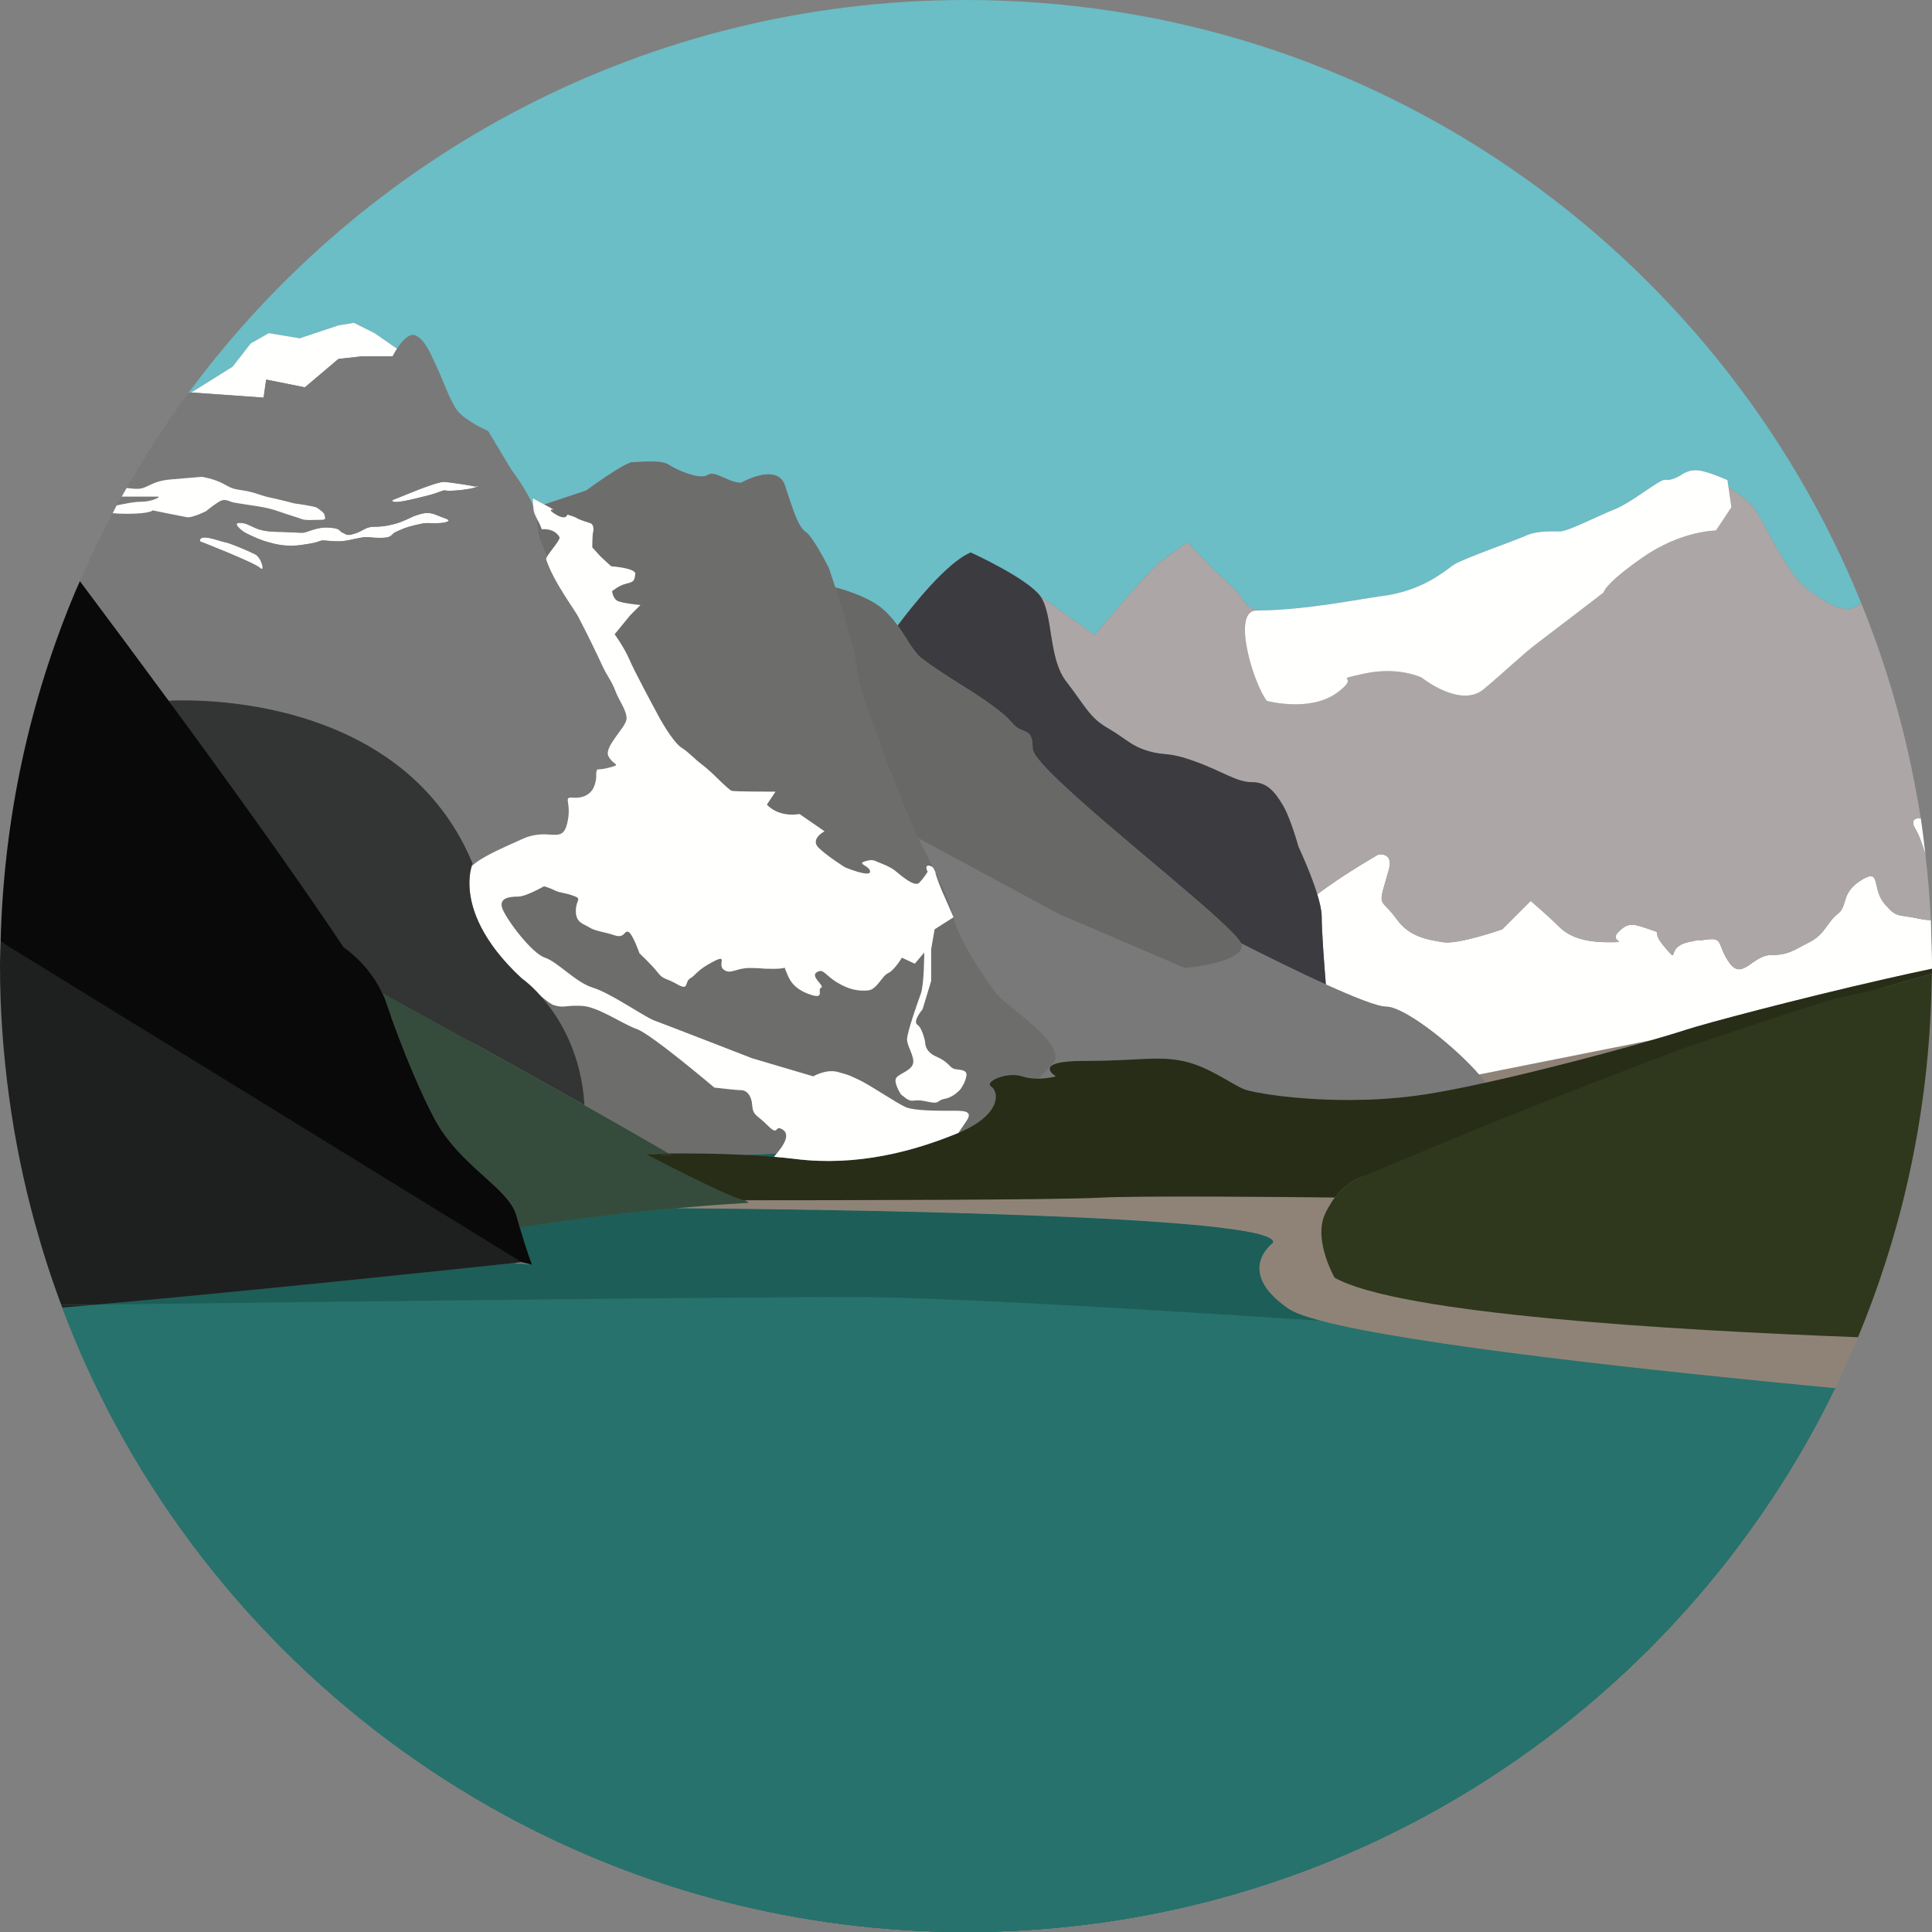
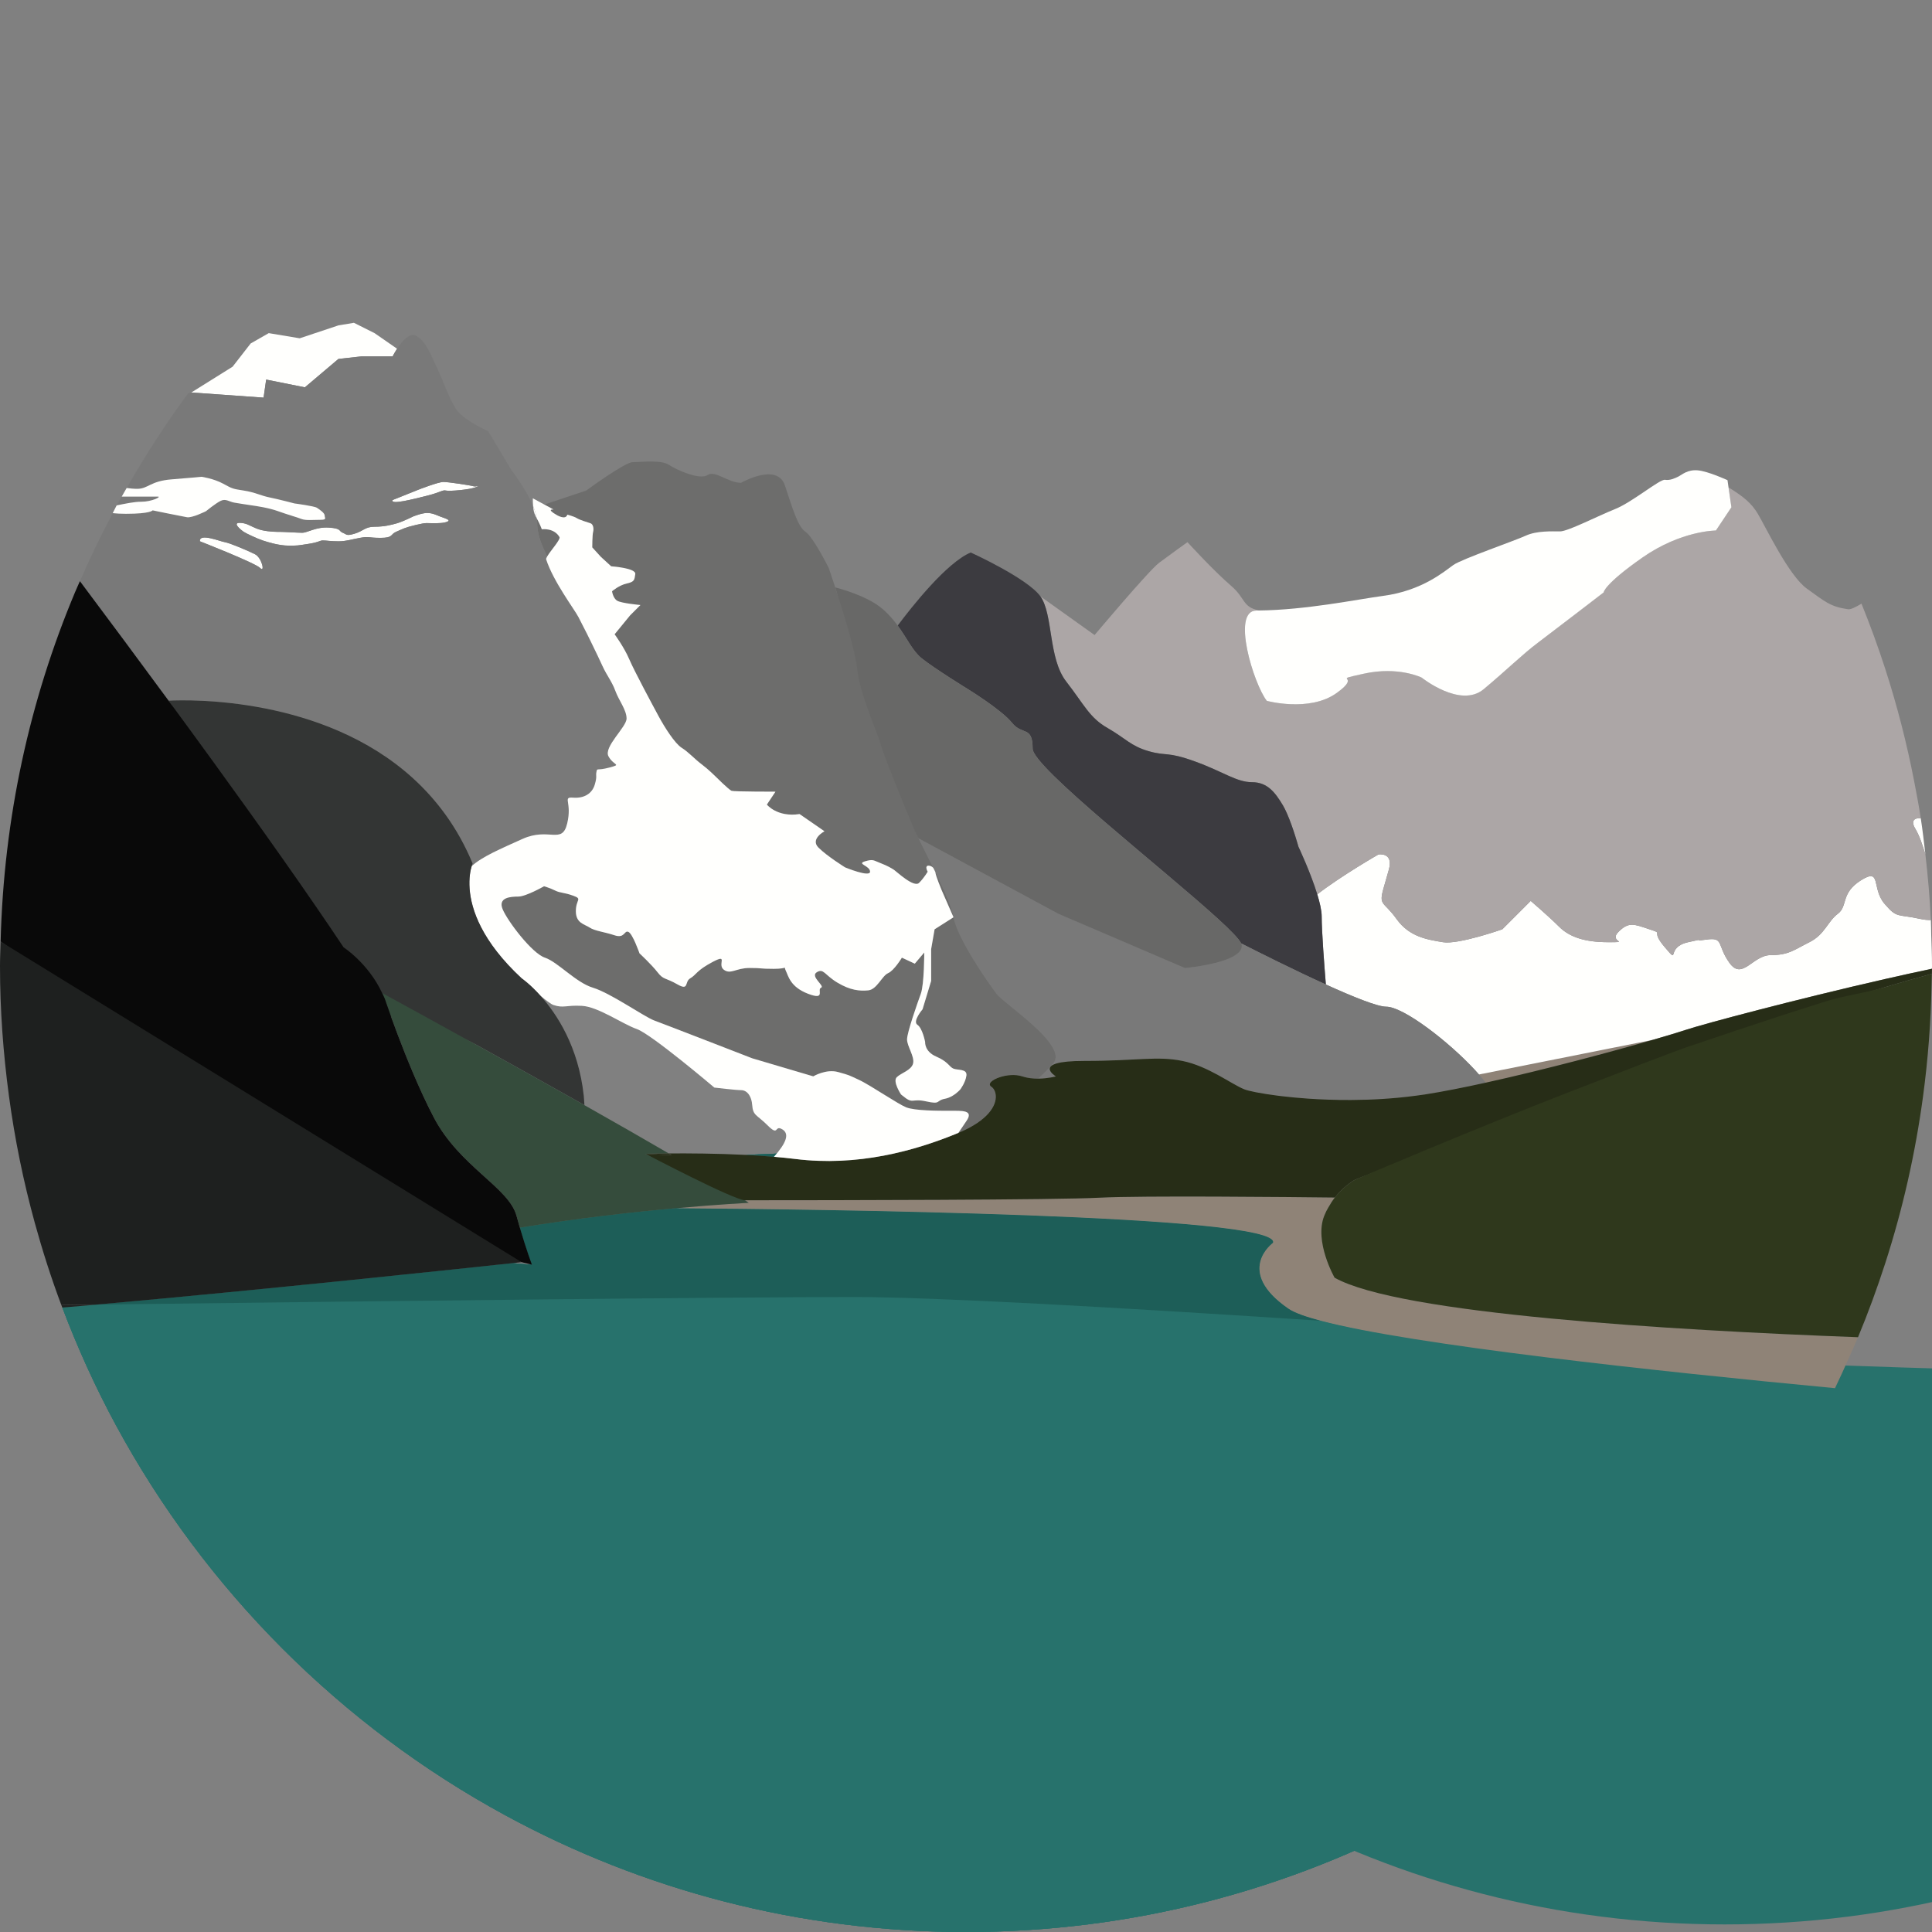
<svg xmlns="http://www.w3.org/2000/svg" height="800px" width="800px" version="1.1" id="Layer_1" viewBox="0 0 473.677 473.677" xml:space="preserve">
  <rect x="0" y="0" width="473.677" height="473.677" fill="#808080" stroke="none" />
-   <path style="fill:#6BBDC6;" d="M236.838,0C158.625,0,89.29,37.934,46.165,96.384l0.744-0.157l10.123-6.327l4.431-5.695l4.428-2.532  l7.591,1.264l9.491-3.164l3.799-0.632l5.063,2.532l5.523,3.822c1.144-1.754,2.995-3.994,4.6-3.194  c2.528,1.264,3.796,5.063,5.063,7.595c1.264,2.528,3.164,8.223,5.063,10.755c1.9,2.532,7.591,5.063,7.591,5.063l5.692,9.495  c0,0,3.556,4.618,5.336,8.799c-0.037-0.505-0.06-1.077-0.06-1.84l2.812,1.522l10.265-3.422c0,0,9.491-6.959,11.391-6.959  c1.896,0,6.956-0.632,8.855,0.636c1.9,1.264,7.595,3.796,9.491,2.532c1.9-1.264,5.063,1.896,8.227,1.896  c0,0,8.859-5.063,10.755,0.632s3.164,10.123,5.06,11.387c1.9,1.264,5.695,8.859,5.695,8.859s0.666,1.937,1.586,4.753  c3.583,0.972,8.661,2.711,11.697,5.374c1.488,1.305,2.629,2.659,3.609,3.994c3.575-4.772,12.049-15.471,17.909-17.916  c0,0,13.919,6.327,17.082,10.755l13.287,9.491c0,0,13.287-15.815,15.818-17.714c2.528-1.9,6.956-5.063,6.956-5.063  s6.327,6.959,10.755,10.755c3.485,2.984,2.685,5.183,6.787,5.987c11.454-0.097,24.603-2.816,30.354-3.568  c9.704-1.264,15.186-6.114,17.296-7.591c2.109-1.477,14.973-5.905,17.718-7.173c2.741-1.264,6.537-1.055,8.436-1.055  c1.896,0,9.278-3.799,13.496-5.482c4.218-1.687,10.968-7.382,12.232-7.169c1.264,0.209,2.528-0.423,3.373-0.845  c0.845-0.423,2.105-1.687,4.641-1.477c2.532,0.213,7.303,2.412,7.303,2.412l0.254,1.784c3.889,2.352,5.729,4.042,7.18,6.462  c1.9,3.164,7.595,15.186,12.023,18.35s5.692,4.431,10.123,5.063c0.565,0.079,1.713-0.43,3.272-1.376  C421.244,61.228,336.218,0,236.838,0z" />
  <g>
    <path id="SVGCleanerId_0" style="fill:#27726C;" d="M323.888,323.825c-50.451-3.313-94.989-5.823-114.289-5.823   c-31.611,0-120.44,1.036-185.999,1.859c-2.842,0.251-5.606,0.49-8.321,0.718c3.751,9.917,8.111,19.532,13.103,28.761   c21.888,40.466,55.204,73.845,95.636,95.789c33.54,18.208,71.972,28.548,112.815,28.548c40.847,0,79.279-10.344,112.819-28.548   c40.432-21.948,73.748-55.323,95.636-95.789c1.601-2.958,3.13-5.957,4.603-8.99C405.964,336.18,346.348,329.763,323.888,323.825z" />
  </g>
  <g>
    <path id="SVGCleanerId_0_1_" style="fill:#27726C;" d="M323.888,323.825c-50.451-3.313-94.989-5.823-114.289-5.823   c-31.611,0-120.44,1.036-185.999,1.859c-2.842,0.251-5.606,0.49-8.321,0.718c3.751,9.917,8.111,19.532,13.103,28.761   c21.888,40.466,55.204,73.845,95.636,95.789c33.54,18.208,71.972,28.548,112.815,28.548c40.847,0,79.279-10.344,112.819-28.548   c40.432-21.948,73.748-55.323,95.636-95.789c1.601-2.958,3.13-5.957,4.603-8.99C405.964,336.18,346.348,329.763,323.888,323.825z" />
  </g>
  <g>
-     <path id="SVGCleanerId_0_2_" style="fill:#27726C;" d="M323.888,323.825c-50.451-3.313-94.989-5.823-114.289-5.823   c-31.611,0-120.44,1.036-185.999,1.859c-2.842,0.251-5.606,0.49-8.321,0.718c3.751,9.917,8.111,19.532,13.103,28.761   c21.888,40.466,55.204,73.845,95.636,95.789c33.54,18.208,71.972,28.548,112.815,28.548c40.847,0,79.279-10.344,112.819-28.548   c40.432-21.948,73.748-55.323,95.636-95.789c1.601-2.958,3.13-5.957,4.603-8.99C405.964,336.18,346.348,329.763,323.888,323.825z" />
-   </g>
+     </g>
  <g>
    <path id="SVGCleanerId_0_3_" style="fill:#27726C;" d="M323.888,323.825c-50.451-3.313-94.989-5.823-114.289-5.823   c-31.611,0-120.44,1.036-185.999,1.859c-2.842,0.251-5.606,0.49-8.321,0.718c3.751,9.917,8.111,19.532,13.103,28.761   c21.888,40.466,55.204,73.845,95.636,95.789c33.54,18.208,71.972,28.548,112.815,28.548c40.847,0,79.279-10.344,112.819-28.548   c40.432-21.948,73.748-55.323,95.636-95.789c1.601-2.958,3.13-5.957,4.603-8.99C405.964,336.18,346.348,329.763,323.888,323.825z" />
  </g>
  <g>
-     <path id="SVGCleanerId_0_4_" style="fill:#27726C;" d="M323.888,323.825c-50.451-3.313-94.989-5.823-114.289-5.823   c-31.611,0-120.44,1.036-185.999,1.859c-2.842,0.251-5.606,0.49-8.321,0.718c3.751,9.917,8.111,19.532,13.103,28.761   c21.888,40.466,55.204,73.845,95.636,95.789c33.54,18.208,71.972,28.548,112.815,28.548c40.847,0,79.279-10.344,112.819-28.548   c40.432-21.948,73.748-55.323,95.636-95.789c1.601-2.958,3.13-5.957,4.603-8.99C405.964,336.18,346.348,329.763,323.888,323.825z" />
+     <path id="SVGCleanerId_0_4_" style="fill:#27726C;" d="M323.888,323.825c-50.451-3.313-94.989-5.823-114.289-5.823   c-2.842,0.251-5.606,0.49-8.321,0.718c3.751,9.917,8.111,19.532,13.103,28.761   c21.888,40.466,55.204,73.845,95.636,95.789c33.54,18.208,71.972,28.548,112.815,28.548c40.847,0,79.279-10.344,112.819-28.548   c40.432-21.948,73.748-55.323,95.636-95.789c1.601-2.958,3.13-5.957,4.603-8.99C405.964,336.18,346.348,329.763,323.888,323.825z" />
  </g>
  <g>
    <path style="fill:#27726C;" d="M315.912,320.848c-13.384-9.199-3.796-16.136-3.796-16.136c2.363-6.918-113.87-8.257-146.371-8.493   c-10.321,0.931-24.049,2.438-38.282,4.783c1.582,5.392,2.962,9.087,2.962,9.087l-4.716-0.396   c-10.946,1.174-61.909,6.612-102.105,10.168c65.558-0.823,154.388-1.859,185.999-1.859c19.3,0,63.838,2.505,114.289,5.823   C320.07,322.815,317.322,321.82,315.912,320.848z" />
    <g>
      <path id="SVGCleanerId_1" style="fill:#27726C;" d="M315.912,320.848c-13.384-9.199-3.796-16.136-3.796-16.136    c2.363-6.918-113.87-8.257-146.371-8.493c-10.321,0.931-24.049,2.438-38.282,4.783c1.582,5.392,2.962,9.087,2.962,9.087    l-4.716-0.396c-10.946,1.174-61.909,6.612-102.105,10.168c65.558-0.823,154.388-1.859,185.999-1.859    c19.3,0,63.838,2.505,114.289,5.823C320.07,322.815,317.322,321.82,315.912,320.848z" />
    </g>
    <g>
      <path id="SVGCleanerId_1_1_" style="fill:#27726C;" d="M315.912,320.848c-13.384-9.199-3.796-16.136-3.796-16.136    c2.363-6.918-113.87-8.257-146.371-8.493c-10.321,0.931-24.049,2.438-38.282,4.783c1.582,5.392,2.962,9.087,2.962,9.087    l-4.716-0.396c-10.946,1.174-61.909,6.612-102.105,10.168c65.558-0.823,154.388-1.859,185.999-1.859    c19.3,0,63.838,2.505,114.289,5.823C320.07,322.815,317.322,321.82,315.912,320.848z" />
    </g>
    <g>
-       <path id="SVGCleanerId_1_2_" style="fill:#27726C;" d="M315.912,320.848c-13.384-9.199-3.796-16.136-3.796-16.136    c2.363-6.918-113.87-8.257-146.371-8.493c-10.321,0.931-24.049,2.438-38.282,4.783c1.582,5.392,2.962,9.087,2.962,9.087    l-4.716-0.396c-10.946,1.174-61.909,6.612-102.105,10.168c65.558-0.823,154.388-1.859,185.999-1.859    c19.3,0,63.838,2.505,114.289,5.823C320.07,322.815,317.322,321.82,315.912,320.848z" />
-     </g>
+       </g>
  </g>
  <g>
    <path id="SVGCleanerId_1_3_" style="fill:#1D5E58;" d="M315.912,320.848c-13.384-9.199-3.796-16.136-3.796-16.136   c2.363-6.918-113.87-8.257-146.371-8.493c-10.321,0.931-24.049,2.438-38.282,4.783c1.582,5.392,2.962,9.087,2.962,9.087   l-4.716-0.396c-10.946,1.174-61.909,6.612-102.105,10.168c65.558-0.823,154.388-1.859,185.999-1.859   c19.3,0,63.838,2.505,114.289,5.823C320.07,322.815,317.322,321.82,315.912,320.848z" />
  </g>
  <g>
    <path style="fill:#27726C;" d="M182.846,283.149c2.322,0.116,4.652,0.273,6.922,0.467c0.18-0.198,0.404-0.464,0.666-0.778   C187.902,282.966,185.367,283.067,182.846,283.149z" />
    <g>
      <path id="SVGCleanerId_2" style="fill:#27726C;" d="M182.846,283.149c2.322,0.116,4.652,0.273,6.922,0.467    c0.18-0.198,0.404-0.464,0.666-0.778C187.902,282.966,185.367,283.067,182.846,283.149z" />
    </g>
    <g>
      <path id="SVGCleanerId_2_1_" style="fill:#27726C;" d="M182.846,283.149c2.322,0.116,4.652,0.273,6.922,0.467    c0.18-0.198,0.404-0.464,0.666-0.778C187.902,282.966,185.367,283.067,182.846,283.149z" />
    </g>
    <g>
      <path id="SVGCleanerId_2_2_" style="fill:#27726C;" d="M182.846,283.149c2.322,0.116,4.652,0.273,6.922,0.467    c0.18-0.198,0.404-0.464,0.666-0.778C187.902,282.966,185.367,283.067,182.846,283.149z" />
    </g>
  </g>
  <g>
    <path id="SVGCleanerId_2_3_" style="fill:#1D5E58;" d="M182.846,283.149c2.322,0.116,4.652,0.273,6.922,0.467   c0.18-0.198,0.404-0.464,0.666-0.778C187.902,282.966,185.367,283.067,182.846,283.149z" />
  </g>
  <g>
    <path style="fill:#8F8377;" d="M362.597,263.434c0.61,0.696,1.163,1.369,1.649,2.008c14.439-3.171,30.896-7.588,40.982-10.504   L362.597,263.434z" />
    <path style="fill:#8F8377;" d="M327.205,313.253c0,0-5.063-8.859-2.532-15.186c0.718-1.795,1.642-3.253,2.595-4.465   c-10.901-0.123-47.451-0.497-57.646,0.037c-10.736,0.565-64.343,0.625-86.956,0.632c0.31,0.217,0.643,0.441,0.909,0.632   c0,0-7.06,0.344-17.83,1.316c32.501,0.239,148.734,1.578,146.371,8.493c0,0-9.585,6.937,3.796,16.136   c1.41,0.969,4.158,1.963,7.977,2.973c22.456,5.938,82.072,12.356,126.009,16.525c1.182-2.431,2.285-4.906,3.388-7.382   c0.755-1.705,1.529-3.399,2.247-5.12C409.465,326.125,342.953,322.138,327.205,313.253z" />
  </g>
  <g>
    <path style="fill:#FFFFFD;" d="M470.924,200.624c-1.529-0.157-2.528,0.583-1.357,2.532c1.081,1.799,1.761,4.013,2.487,6.279   C471.714,206.488,471.373,203.541,470.924,200.624z" />
    <path style="fill:#FFFFFD;" d="M473.494,229.43c-0.037-1.286-0.037-2.58-0.097-3.859c-0.744,0.007-1.563-0.041-2.562-0.266   c-5.523-1.227-5.714-0.116-8.601-3.504c-0.09-0.105-0.161-0.176-0.258-0.292c-3.164-3.796-0.632-8.855-5.695-5.692   c-5.063,3.164-3.16,6.327-5.692,8.227c-2.528,1.896-3.164,5.06-6.959,6.959c-3.799,1.896-5.063,3.164-9.491,3.164   s-6.959,6.327-10.123,1.896c-3.164-4.431-1.264-6.324-5.695-5.695c-4.431,0.636,1.264-0.628-4.431,0.636   c-5.692,1.264-1.896,5.692-5.692,1.264c-3.796-4.431,0-3.167-3.796-4.431s-5.063-1.896-7.595,0.636   c-2.528,2.532,3.167,2.532-2.528,2.532c-5.692,0-9.491-1.264-12.023-3.799c-2.528-2.532-6.959-6.327-6.959-6.327l-6.959,6.959   c0,0-10.755,3.796-14.554,3.167c-3.799-0.636-8.227-1.264-11.387-5.695c-3.167-4.428-4.431-3.16-3.167-7.591   c1.264-4.431,0,0,1.264-4.431c1.268-4.431-2.528-3.796-2.528-3.796s-8.986,5.138-14.996,9.779c0.632,2.064,1.077,4.005,1.077,5.404   c0,3.646,0.654,12.195,1.021,16.701c6.649,3.022,12.651,5.441,14.794,5.441c4.237,0,15.358,8.582,21.817,15.583   c0.325,0.355,0.621,0.696,0.92,1.036l42.631-8.493c3.616-1.043,6.454-1.903,8.025-2.427c4.424-1.477,27.157-7.528,48.977-12.494   c3.874-0.883,7.722-1.731,11.432-2.513c0-0.224,0.015-0.441,0.015-0.666C473.681,234.355,473.568,231.895,473.494,229.43z" />
  </g>
  <path style="fill:#ACA6A6;" d="M472.054,209.439c-0.725-2.266-1.406-4.48-2.487-6.279c-1.17-1.948-0.168-2.692,1.358-2.532  c-0.471-3.081-1.047-6.129-1.638-9.169c-1.814-9.349-4.177-18.496-7.057-27.415c-1.754-5.437-3.713-10.781-5.841-16.043  c-1.559,0.946-2.711,1.458-3.272,1.376c-4.431-0.632-5.695-1.9-10.123-5.063c-4.431-3.164-10.123-15.186-12.023-18.35  c-1.451-2.42-3.291-4.106-7.18-6.462l0.696,4.861l-3.799,5.695c0,0-8.541,0-18.032,6.641c-9.495,6.645-9.495,8.545-9.495,8.545  s-12.337,9.491-16.133,12.341c-3.799,2.846-7.595,6.641-13.29,11.391c-5.695,4.746-15.19-2.85-15.19-2.85s-5.692-2.85-14.237-0.95  c-8.545,1.9,0,0-6.645,4.749c-6.645,4.746-17.086,1.896-17.086,1.896c-3.25-4.177-8.747-22.138-2.547-22.138  c0.213,0,0.434-0.015,0.647-0.019c-4.102-0.804-3.306-3.003-6.787-5.987c-4.428-3.796-10.755-10.755-10.755-10.755  s-4.428,3.164-6.956,5.063c-2.532,1.896-15.818,17.714-15.818,17.714l-13.287-9.491c3.164,4.428,1.9,15.186,6.327,20.878  c4.428,5.695,5.692,8.863,10.123,11.391c4.428,2.532,5.692,4.431,10.123,5.695c4.428,1.264,4.428,0,11.387,2.532  c6.963,2.532,10.123,5.063,13.919,5.063c3.799,0,5.695,2.532,7.591,5.695c0.355,0.591,0.703,1.331,1.043,2.113  c1.492,3.422,2.752,8.01,2.752,8.01s2.969,6.282,4.618,11.679c6.006-4.641,14.996-9.779,14.996-9.779s3.796-0.632,2.528,3.796  c-1.264,4.431,0,0-1.264,4.431c-1.264,4.431,0,3.164,3.167,7.591c3.164,4.431,7.591,5.063,11.387,5.695  c3.796,0.628,14.554-3.167,14.554-3.167l6.959-6.959c0,0,4.431,3.796,6.959,6.327c2.532,2.532,6.327,3.799,12.023,3.799  c5.695,0,0,0,2.528-2.532c2.532-2.532,3.799-1.9,7.595-0.636c3.796,1.264,0,0,3.796,4.431c3.799,4.428,0,0,5.692-1.264  c5.695-1.264,0,0,4.431-0.636c4.431-0.628,2.532,1.264,5.695,5.695c3.164,4.431,5.692-1.896,10.123-1.896  c4.431,0,5.692-1.264,9.491-3.164c3.796-1.9,4.431-5.063,6.959-6.959c2.532-1.896,0.632-5.063,5.692-8.227  c5.063-3.164,2.535,1.9,5.695,5.692c0.097,0.116,0.165,0.187,0.258,0.292c2.887,3.388,3.081,2.277,8.601,3.504  c0.998,0.224,1.817,0.273,2.562,0.266C473.142,220.138,472.667,214.768,472.054,209.439z" />
  <path style="fill:#3C3B40;" d="M324.042,224.674c0-1.402-0.445-3.339-1.077-5.404c-1.649-5.396-4.618-11.679-4.618-11.679  s-1.26-4.592-2.752-8.01c-0.34-0.782-0.692-1.526-1.043-2.113c-1.896-3.164-3.796-5.695-7.591-5.695s-6.956-2.532-13.919-5.063  c-6.959-2.532-6.959-1.264-11.387-2.532c-4.431-1.264-5.695-3.164-10.123-5.695c-4.431-2.528-5.695-5.692-10.123-11.391  c-4.431-5.692-3.167-16.45-6.327-20.878c-3.164-4.431-17.082-10.755-17.082-10.755c-5.856,2.442-14.334,13.141-17.909,17.916  c2.341,3.194,3.654,6.241,5.886,8.029c3.164,2.532,11.387,7.591,11.387,7.591s8.227,5.063,10.755,8.223  c2.532,3.164,5.06,0.632,5.06,6.331c0,4.551,32.359,29.733,45.649,41.906c2.977,2.726,4.985,4.794,5.467,5.834  c4.443,2.259,13.04,6.574,20.773,10.086C324.696,236.865,324.042,228.32,324.042,224.674z" />
  <g>
    <path style="fill:#797979;" d="M314.233,268.636h-0.912c0.31,0.037,0.632,0.079,0.954,0.116L314.233,268.636z" />
    <path style="fill:#797979;" d="M362.597,263.434c-0.303-0.344-0.595-0.684-0.92-1.036c-6.458-7.001-17.58-15.583-21.817-15.583   c-2.143,0-8.145-2.42-14.794-5.441c-7.733-3.511-16.334-7.827-20.773-10.086c0.056,0.123,0.123,0.251,0.135,0.344   c0.202,1.421-1.163,2.513-3.104,3.347c-4.11,1.761-10.819,2.348-10.819,2.348L259.5,224.042l-5.187-2.797l-29.139-15.721   c0.987,2.016,2.304,4.566,3.627,7.244c0.299,0.314,0.471,0.699,0.509,1.025c2.027,4.14,3.934,8.388,4.454,11.092   c1.055,5.482,8.646,16.237,10.546,18.773c1.896,2.528,17.714,12.655,13.919,17.082c-0.853,0.995-2.158,2.296-3.695,3.713   c2.397-0.015,4.33-0.55,4.33-0.55s-6.327-3.796,6.959-3.796c13.287,0,17.718-1.264,24.045,0c6.327,1.264,12.019,5.695,15.186,6.959   c1.043,0.415,4.035,1.036,8.264,1.571h0.912l0.045,0.116c1.933,0.228,4.069,0.438,6.413,0.598c3.22,0.221,6.78,0.352,10.527,0.337   c5.063-0.019,10.471-0.325,15.893-1.051c0.744-0.101,1.492-0.191,2.236-0.307c4.372-0.684,9.499-1.702,14.898-2.887   C363.76,264.803,363.206,264.13,362.597,263.434z" />
  </g>
  <path style="fill:#686867;" d="M304.289,231.289c-0.482-1.04-2.491-3.108-5.467-5.834c-13.287-12.172-45.649-37.355-45.649-41.906  c0-5.695-2.528-3.167-5.06-6.331c-2.532-3.164-10.755-8.223-10.755-8.223s-8.223-5.063-11.387-7.591  c-2.233-1.788-3.541-4.835-5.886-8.029c-0.98-1.331-2.117-2.689-3.609-3.994c-3.04-2.659-8.115-4.401-11.697-5.374  c1.918,5.882,2.752,16.088,3.179,20.366c0.632,6.327,2.797,16.791,3.429,19.322c0.441,1.769,4.805,9.816,7.169,15.583  c1.021,2.491,1.608,3.96,2.18,5.299c0.273,0.639,4.005,0.049,4.446,0.95l29.139,15.721l5.187,2.797l31.005,13.287  c0,0,6.709-0.587,10.819-2.348c1.941-0.834,3.306-1.926,3.104-3.347C304.413,231.539,304.345,231.409,304.289,231.289z" />
  <g>
    <path style="fill:#6D6D6C;" d="M137.175,131.663c-1.369-2.319-4.323-1.896-4.323-1.896c-0.535-1.384-0.954-2.143-1.286-2.756   c0.041,0.288,0.127,0.598,0.127,0.856c0,3.676,1.298,6.058,2.468,8.567C134.965,135.025,137.527,132.254,137.175,131.663z" />
    <path style="fill:#6D6D6C;" d="M229.314,213.791c0.004,0.037,0.026,0.086,0.026,0.123c0,0.632,1.477,4.218,1.477,4.218l2.954,6.75   C233.252,222.179,231.341,217.931,229.314,213.791z" />
-     <path style="fill:#6D6D6C;" d="M191.59,276.766c-1.687-0.845-0.632,1.9-3.373-0.845c-2.741-2.741-3.586-2.319-3.796-5.06   c-0.079-1.002-0.325-1.679-0.632-2.225c-0.535-0.95-1.309-1.361-2.109-1.361c-1.264,0-6.537-0.632-6.537-0.632   s-15.4-13.074-18.986-14.341c-3.586-1.264-9.491-5.486-13.496-5.695c-4.009-0.209-4.431,0.632-6.959-0.209   c-0.52-0.172-1.679-1.013-3.171-2.244c3.983,4.446,9.285,12.449,10.59,24.483c0.079,0.744,0.108,1.537,0.157,2.311   c7.3,4.121,14.416,8.182,20.687,11.843c4.697-0.034,11.727,0,18.881,0.359c2.52-0.082,5.056-0.183,7.588-0.314   c0.108-0.131,0.187-0.221,0.31-0.374C193.276,279.298,193.28,277.611,191.59,276.766z" />
    <path style="fill:#6D6D6C;" d="M244.318,243.656c-1.9-2.532-9.491-13.29-10.546-18.773l-4.637,2.951l-0.845,4.854v7.801   l-2.109,6.959c0,0-2.532,2.954-1.264,3.796c1.264,0.845,1.896,4.218,1.896,4.218s-0.209,2.322,2.741,3.586   c2.954,1.264,3.164,2.532,4.218,2.951c1.055,0.423,3.377,0,3.164,1.69c-0.209,1.687-1.477,3.373-1.477,3.373   s-0.729,0.875-1.907,1.571c-0.546,0.322-1.156,0.613-1.888,0.748c-2.319,0.423-0.845,1.477-4.637,0.632   c-3.62-0.804-3.063,0.838-5.74-1.38c-0.131-0.108-0.232-0.179-0.381-0.31c0,0-2.109-3.164-1.055-4.218   c1.055-1.055,3.582-1.687,4.009-3.373c0.419-1.687-1.477-4.218-1.477-5.909c0-1.687,2.532-8.859,3.373-11.178   c0.841-2.319,0.845-10.123,0.845-10.123l-2.322,2.741l-3.164-1.477c0,0-1.9,3.16-3.377,3.796c-1.477,0.632-2.741,4.005-4.85,4.218   c-2.109,0.209-4.431,0-7.591-1.9c-3.167-1.9-3.377-3.586-5.063-2.532c-1.687,1.055,2.109,3.373,1.055,3.796   c-1.055,0.423,1.264,3.164-3.164,1.477c-4.428-1.687-4.85-4.431-5.486-5.695c-0.636-1.264,0.845-0.423-2.951-0.423   c-3.796,0-2.532-0.209-5.909-0.209c-3.373,0-4.641,1.687-6.327,0.423c-1.687-1.268,1.264-4.009-2.741-1.9   c-4.009,2.109-4.009,3.164-5.482,4.009c-1.477,0.841-0.213,3.164-3.164,1.477c-2.954-1.69-3.377-1.055-4.85-2.954   c-1.473-1.9-4.428-4.641-4.428-4.641s-1.687-4.85-2.741-5.273c-1.055-0.423-0.845,1.69-3.373,0.845   c-2.532-0.845-4.85-1.055-6.118-1.9c-1.264-0.845-3.373-1.055-3.373-4.005c0-2.951,1.69-2.954-0.632-3.796   s-3.164-0.632-4.431-1.264c-1.264-0.632-2.741-1.058-2.741-1.058s-4.428,2.532-6.327,2.532s-5.063,0.213-3.799,3.164   c1.264,2.954,7.173,10.755,10.336,11.813c3.16,1.051,7.591,6.114,11.81,7.378c4.218,1.268,12.655,7.173,14.977,8.018   c2.319,0.841,24.042,9.278,24.042,9.278l14.973,4.428c0,0,3.164-1.896,6.114-1.051c2.954,0.845,2.322,0.632,5.063,1.896   c1.492,0.688,4.155,2.363,6.623,3.893c2.075,1.286,4.013,2.472,4.977,2.857c2.109,0.845,7.804,0.845,10.755,0.845   c2.954,0,5.905-0.209,4.005,2.532c-0.733,1.062-1.339,2.019-1.945,2.879c7.367-3.078,9.297-6.742,9.151-9.11   c-0.064-1.032-0.516-1.821-1.088-2.203c-1.021-0.681,0.179-1.713,2.072-2.337c1.63-0.539,3.766-0.778,5.523-0.194   c1.294,0.434,2.655,0.557,3.897,0.55c1.537-1.417,2.846-2.719,3.695-3.713C262.032,256.31,246.214,246.184,244.318,243.656z" />
    <path style="fill:#6D6D6C;" d="M227.654,212.228c0.482,0,0.864,0.236,1.152,0.538c-1.324-2.674-2.64-5.228-3.627-7.244   c-0.445-0.905-0.838-1.724-1.111-2.363c-0.572-1.335-1.492-3.541-2.513-6.032c-2.363-5.766-5.269-13.081-5.71-14.85   c-0.632-2.528-5.063-12.019-5.695-18.346c-0.426-4.278-3.455-14.042-5.374-19.924c-0.92-2.812-1.586-4.753-1.586-4.753   s-3.799-7.595-5.695-8.859c-1.896-1.264-3.164-5.692-5.06-11.387c-1.9-5.695-10.755-0.632-10.755-0.632   c-3.164,0-6.327-3.16-8.227-1.896c-1.896,1.264-7.591-1.264-9.491-2.532c-1.896-1.268-6.956-0.636-8.855-0.636   s-11.391,6.959-11.391,6.959l-10.265,3.422l2.251,1.219c0,0-1.9-0.209,0.632,1.264c0,0,2.322,1.477,2.741,0   c0,0,1.687,0.423,2.319,0.845c0.632,0.423,2.741,1.055,3.373,1.268c0.632,0.209,0.849,1.264,0.632,2.105   c-0.213,0.845-0.213,3.796-0.213,3.796l2.109,2.322l2.532,2.319c0,0,6.118,0.423,5.909,1.9c-0.213,1.477-0.213,1.9-2.109,2.322   c-1.9,0.423-3.586,1.896-3.586,1.896s0.209,1.69,1.264,2.326c1.055,0.632,5.695,1.051,5.695,1.051l-2.532,2.532l-3.799,4.641   c0,0,2.322,3.164,3.586,6.114c1.264,2.954,5.695,11.178,7.169,13.919c1.477,2.741,4.009,6.75,5.695,7.804   c1.687,1.051,3.164,2.741,4.846,4.005c1.69,1.264,3.377,2.954,3.377,2.954s3.373,3.373,4.009,3.586   c0.632,0.209,10.755,0.209,10.755,0.209l-2.109,3.164c0,0,2.532,3.164,8.014,2.322l6.114,4.218c0,0-3.583,1.896-1.477,4.005   c2.105,2.109,6.537,4.854,6.537,4.854s6.118,2.528,6.118,1.051c0-1.473-3.373-1.896-1.268-2.528   c2.109-0.632,2.109-0.209,3.796,0.419c0.03,0.011,0.056,0.022,0.086,0.034c1.634,0.625,2.666,1.242,3.287,1.653   c0.632,0.419,4.85,4.431,6.118,3.164c1.264-1.264,2.105-2.741,2.105-2.741S226.599,212.228,227.654,212.228z" />
  </g>
  <path style="fill:#FFFFFD;" d="M91.833,81.676l-5.063-2.532l-3.799,0.632l-9.491,3.164l-7.591-1.264l-4.428,2.532l-4.431,5.695  l-10.123,6.327l17.714,1.264l0.636-4.428l9.491,1.9l8.223-6.959l5.695-0.632h7.595c0,0,0.43-0.856,1.092-1.87L91.833,81.676z" />
  <path style="fill:#797979;" d="M38.682,121.749h-8.833c-0.404,0.725-0.845,1.429-1.242,2.158c2.139-0.415,4.162-0.894,6.066-0.894  C37.205,123.013,39.737,121.749,38.682,121.749z" />
  <path style="fill:#FFFFFD;" d="M116.084,119.218c-0.632-0.213-6.114-1.055-7.382-1.055s-6.114,1.896-6.114,1.896l-6.327,2.532  c-0.632,1.264,5.063-0.209,8.436-1.055c3.373-0.841,3.796-1.477,4.641-1.264c0.845,0.213,5.905-0.213,7.378-0.841  C118.193,118.795,116.716,119.431,116.084,119.218z" />
  <path style="fill:#272D17;" d="M462.234,240.021c-21.82,4.966-44.553,11.017-48.977,12.494c-1.571,0.524-4.409,1.384-8.025,2.427  c-10.089,2.913-26.547,7.333-40.982,10.504c-5.4,1.185-10.527,2.203-14.898,2.887c-0.744,0.116-1.492,0.206-2.236,0.307  c-5.419,0.725-10.83,1.028-15.893,1.051c-3.751,0.015-7.311-0.116-10.527-0.337c-2.341-0.161-4.48-0.37-6.413-0.598  c-0.322-0.037-0.643-0.079-0.954-0.116c-4.229-0.535-7.221-1.156-8.264-1.571c-3.164-1.264-8.859-5.695-15.186-6.959  s-10.755,0-24.045,0c-13.29,0-6.959,3.796-6.959,3.796s-1.933,0.539-4.33,0.55c-1.242,0.004-2.599-0.12-3.897-0.55  c-1.754-0.583-3.893-0.344-5.523,0.194c-1.892,0.625-3.093,1.657-2.072,2.337c0.572,0.381,1.025,1.171,1.088,2.203  c0.15,2.367-1.784,6.032-9.151,9.11c0,0,0,0.004-0.004,0.004c-0.049,0.019-0.108,0.052-0.157,0.067  c-10.755,4.431-24.677,8.223-39.864,6.327c-1.664-0.209-3.414-0.381-5.194-0.531c-2.27-0.194-4.6-0.348-6.922-0.467  c-7.158-0.359-14.184-0.393-18.881-0.359c0.239,0.138,0.471,0.277,0.707,0.415c-2.221-0.079-4.387-0.172-6.402-0.325l16.334,10.501  l1.384,0.89h6.686c22.613-0.007,76.22-0.067,86.956-0.632c10.194-0.535,46.745-0.161,57.646-0.037c2.405-3.059,5-4.39,5-4.39  s29.042-11.417,52.608-20.571c14.057-5.46,26.173-10.119,29.008-11.062c3.392-1.129,17.419-5.961,33.525-11.039  c4.832-1.522,9.843-3.063,14.82-4.536c3.863-1.144,7.7-2.247,11.402-3.261c0.004-0.411,0.03-0.819,0.03-1.234  C469.952,238.289,466.108,239.138,462.234,240.021z" />
  <g>
    <path style="fill:#FFFFFD;" d="M107.857,126.603c-1.051-0.423-1.896-0.845-3.16-0.845c-1.264,0-3.373,0.845-3.373,0.845   s-2.532,1.264-4.009,1.687c-1.477,0.423-3.16,0.841-5.482,0.841c-2.319,0-2.741,1.055-4.85,1.69   c-2.109,0.632-1.9,0.209-2.954-0.213c-1.055-0.423-0.213-1.055-3.377-1.264c-3.16-0.213-5.269,1.264-6.537,1.264   c-1.264,0-4.218-0.213-5.273-0.213s-2.741,0-4.641-0.419c-1.9-0.423-3.164-1.466-4.428-1.687c-3.586-0.636-0.632,1.687,0,2.105   c0.632,0.423,3.373,1.69,4.641,2.109c1.268,0.419,4.005,1.264,6.327,1.264c2.319,0,2.109,0,4.85-0.423   c2.741-0.423,2.741-0.845,3.586-0.845c0.845,0,1.896,0.209,3.796,0.209c1.9,0,2.954-0.423,5.277-0.845c2.319-0.419,1.896,0,5.063,0   c3.16,0,2.319-0.841,3.796-1.477c1.477-0.632,2.109-1.055,4.85-1.687s2.528-0.423,4.005-0.423s2.954,0,3.796-0.423   C110.602,127.445,108.915,127.022,107.857,126.603z" />
    <path style="fill:#FFFFFD;" d="M62.514,135.881c-1.687-0.845-6.114-2.741-7.382-2.954c-1.264-0.213-6.327-2.322-6.118-0.213   c0,0,13.496,5.277,14.764,6.541C65.046,140.522,64.201,136.726,62.514,135.881z" />
  </g>
  <path style="fill:#797979;" d="M149.198,185.442c-1.264-2.319,4.431-7.169,4.431-9.278s-1.9-4.431-2.741-6.75  c-0.845-2.322-2.109-3.799-3.164-6.118c-0.583-1.283-1.623-3.478-2.823-5.92c-0.348-0.621-0.666-1.256-0.942-1.911  c-0.703-1.402-1.429-2.835-2.139-4.188c-1.047-2.004-6.114-8.65-7.909-14.132c-0.045-0.138,0.075-0.4,0.251-0.711  c-1.17-2.509-2.468-4.891-2.468-8.567c0-0.262-0.086-0.572-0.127-0.856c-0.411-0.752-0.677-1.301-0.811-2.416  c-0.022-0.172-0.037-0.378-0.052-0.583c-1.78-4.181-5.336-8.799-5.336-8.799l-5.692-9.495c0,0-5.692-2.532-7.591-5.063  c-1.896-2.532-3.796-8.227-5.063-10.755c-1.268-2.532-2.532-6.327-5.063-7.595c-1.604-0.8-3.455,1.44-4.6,3.194  c-0.662,1.013-1.092,1.87-1.092,1.87h-7.595L82.974,88l-8.223,6.959l-9.491-1.9l-0.636,4.428l-17.714-1.264l-0.744,0.157  c-5.482,7.427-10.508,15.205-15.104,23.26c0.86,0.116,1.72,0.206,2.562,0.206c2.741,0,3.164-1.896,8.436-2.322  c5.277-0.419,7.386-0.632,7.386-0.632s2.951,0.423,5.273,1.69c2.319,1.264,2.319,1.264,5.063,1.687  c2.741,0.423,4.218,1.264,6.327,1.69c2.109,0.423,6.114,1.473,6.114,1.473s4.85,0.636,5.482,1.058c0.632,0.419,1.9,1.264,1.9,1.896  s0.632,1.055-1.055,1.055s-3.583,0.209-4.637-0.209c-1.055-0.423-3.377-1.055-5.695-1.896c-2.322-0.845-5.277-1.264-6.75-1.477  c-1.477-0.209-2.741-0.423-4.005-0.632c-1.268-0.213-2.109-1.055-3.377-0.423c-1.268,0.632-3.586,2.532-3.586,2.532  s-3.373,1.687-4.641,1.473c-1.264-0.209-8.433-1.687-8.433-1.687s-0.426,0.845-6.541,0.845c-1.32,0-2.367-0.067-3.242-0.161  c-2.894,5.437-5.576,11.006-8.048,16.686c6.836,9.125,14.252,19.102,21.742,29.296c5.097-0.258,37.886-1.04,59.919,19.019  c5.879,5.351,11.002,12.165,14.618,20.893c0,0-0.101,0.243-0.232,0.673c2.517-2.333,7.199-4.304,12.464-6.686  c6.537-2.954,9.704,1.477,10.968-3.796c1.264-5.273-1.264-6.537,1.477-6.327c2.741,0.209,4.637-1.055,5.273-3.164  c0.636-2.105,0.209-2.105,0.423-3.164c0.213-1.051,0-0.209,3.164-1.051C152.571,187.341,150.462,187.764,149.198,185.442z   M63.778,139.254c-1.264-1.264-14.764-6.541-14.764-6.541c-0.213-2.109,4.85,0,6.118,0.213c1.264,0.209,5.692,2.109,7.382,2.954  C64.205,136.726,65.046,140.522,63.778,139.254z M109.756,127.867c-0.845,0.423-2.322,0.423-3.796,0.423  c-1.477,0-1.264-0.213-4.005,0.423c-2.741,0.632-3.377,1.055-4.85,1.687c-1.477,0.632-0.632,1.477-3.796,1.477  c-3.167,0-2.745-0.419-5.063,0c-2.322,0.423-3.377,0.845-5.277,0.845c-1.896,0-2.951-0.209-3.796-0.209  c-0.845,0-0.845,0.423-3.586,0.845s-2.532,0.423-4.85,0.423c-2.322,0-5.063-0.845-6.327-1.264c-1.264-0.419-4.009-1.687-4.641-2.109  c-0.632-0.419-3.586-2.741,0-2.105c1.264,0.224,2.528,1.264,4.428,1.687c1.9,0.419,3.586,0.419,4.641,0.419s4.005,0.213,5.273,0.213  s3.377-1.477,6.537-1.264c3.164,0.213,2.322,0.841,3.377,1.264c1.055,0.423,0.845,0.845,2.954,0.213  c2.109-0.636,2.532-1.69,4.85-1.69c2.322,0,4.009-0.419,5.482-0.841c1.477-0.423,4.009-1.687,4.009-1.687s2.109-0.845,3.373-0.845  c1.264,0,2.109,0.419,3.16,0.845C108.915,127.022,110.602,127.445,109.756,127.867z M116.716,119.431  c-1.477,0.628-6.537,1.055-7.378,0.841c-0.845-0.213-1.268,0.423-4.641,1.264c-3.373,0.845-9.068,2.322-8.436,1.055l6.327-2.532  c0,0,4.846-1.896,6.114-1.896c1.264,0,6.75,0.845,7.382,1.055C116.716,119.427,118.193,118.795,116.716,119.431z" />
  <g>
    <path style="fill:#FFFFFD;" d="M79.597,126.39c0-0.632-1.264-1.477-1.9-1.896c-0.632-0.423-5.482-1.058-5.482-1.058   s-4.005-1.051-6.114-1.473c-2.109-0.423-3.586-1.264-6.327-1.69c-2.741-0.423-2.741-0.423-5.063-1.687   c-2.322-1.264-5.273-1.69-5.273-1.69s-2.109,0.213-7.386,0.632c-5.273,0.423-5.695,2.322-8.436,2.322   c-0.841,0-1.698-0.09-2.562-0.206c-0.4,0.703-0.815,1.399-1.208,2.105h8.833c1.055,0-1.477,1.264-4.009,1.264   c-1.903,0-3.927,0.479-6.066,0.894c-0.337,0.625-0.639,1.271-0.972,1.9c0.875,0.093,1.922,0.161,3.242,0.161   c6.114,0,6.541-0.845,6.541-0.845s7.169,1.477,8.433,1.687c1.264,0.213,4.641-1.473,4.641-1.473s2.322-1.9,3.586-2.532   c1.264-0.632,2.109,0.209,3.377,0.423c1.264,0.209,2.528,0.423,4.005,0.632c1.473,0.213,4.428,0.632,6.75,1.477   c2.319,0.841,4.641,1.473,5.695,1.896c1.055,0.419,2.954,0.209,4.637,0.209C80.233,127.445,79.597,127.022,79.597,126.39z" />
    <path style="fill:#FFFFFD;" d="M130.698,124.012c0.015,0.206,0.03,0.408,0.052,0.583l0.138-0.049   C130.818,124.367,130.777,124.195,130.698,124.012z" />
    <path style="fill:#FFFFFD;" d="M130.893,124.547l-0.138,0.049c0.135,1.114,0.4,1.66,0.811,2.416   C131.454,126.244,131.233,125.422,130.893,124.547z" />
    <path style="fill:#FFFFFD;" d="M232.927,272.338c-2.951,0-8.65,0-10.755-0.845c-0.961-0.385-2.902-1.571-4.977-2.857   c-2.468-1.529-5.134-3.205-6.623-3.893c-2.741-1.264-2.109-1.055-5.063-1.896c-2.951-0.845-6.114,1.051-6.114,1.051l-14.973-4.428   c0,0-21.727-8.436-24.042-9.278c-2.322-0.845-10.755-6.75-14.977-8.018c-4.218-1.264-8.65-6.327-11.81-7.378   c-3.164-1.055-9.072-8.859-10.336-11.813c-1.264-2.954,1.9-3.164,3.799-3.164s6.327-2.532,6.327-2.532s1.477,0.423,2.741,1.058   c1.264,0.632,2.109,0.419,4.431,1.264s0.632,0.845,0.632,3.796s2.109,3.164,3.373,4.005c1.264,0.845,3.583,1.055,6.118,1.9   c2.532,0.845,2.322-1.264,3.373-0.845c1.055,0.423,2.741,5.273,2.741,5.273s2.954,2.741,4.428,4.641   c1.473,1.9,1.9,1.264,4.85,2.954c2.954,1.687,1.687-0.632,3.164-1.477c1.477-0.845,1.477-1.9,5.482-4.009   c4.005-2.109,1.055,0.632,2.741,1.9c1.687,1.264,2.954-0.423,6.327-0.423c3.377,0,2.109,0.209,5.909,0.209   c3.799,0,2.319-0.845,2.951,0.423c0.632,1.268,1.058,4.009,5.486,5.695c4.428,1.687,2.109-1.055,3.164-1.477   c1.058-0.419-2.741-2.741-1.055-3.796c1.687-1.055,1.896,0.632,5.063,2.532c3.16,1.9,5.482,2.109,7.591,1.9   c2.109-0.213,3.373-3.586,4.85-4.218c1.477-0.632,3.377-3.796,3.377-3.796l3.164,1.477l2.322-2.741c0,0,0,7.804-0.845,10.123   s-3.373,9.495-3.373,11.178c0,1.687,1.896,4.218,1.477,5.909c-0.423,1.687-2.954,2.319-4.009,3.373   c-1.055,1.055,1.055,4.218,1.055,4.218c0.15,0.127,0.247,0.202,0.381,0.31c2.678,2.218,2.12,0.576,5.74,1.38   c3.796,0.845,2.319-0.209,4.637-0.632c0.733-0.135,1.343-0.426,1.888-0.748c1.178-0.696,1.907-1.571,1.907-1.571   s1.268-1.69,1.477-3.373c0.213-1.69-2.109-1.264-3.164-1.69c-1.055-0.419-1.264-1.687-4.218-2.951s-2.741-3.586-2.741-3.586   s-0.632-3.373-1.896-4.218c-1.264-0.841,1.264-3.796,1.264-3.796l2.109-6.959v-7.801l0.845-4.854l4.637-2.951l-2.954-6.75   c0,0-1.477-3.586-1.477-4.218c0-0.037-0.022-0.086-0.026-0.123c-0.168-0.348-0.337-0.684-0.509-1.025   c-0.288-0.303-0.669-0.538-1.152-0.538c-1.055,0-0.213,1.477-0.213,1.477s-0.845,1.477-2.105,2.741   c-1.268,1.268-5.486-2.741-6.118-3.164c-0.621-0.415-1.653-1.028-3.287-1.653c-0.03-0.011-0.056-0.022-0.086-0.034   c-1.687-0.628-1.687-1.051-3.796-0.419c-2.105,0.632,1.268,1.055,1.268,2.528c0,1.477-6.118-1.051-6.118-1.051   s-4.428-2.745-6.537-4.854s1.477-4.005,1.477-4.005l-6.114-4.218c-5.482,0.845-8.014-2.322-8.014-2.322l2.109-3.164   c0,0-10.127,0-10.755-0.209c-0.632-0.213-4.009-3.586-4.009-3.586s-1.687-1.687-3.377-2.954c-1.687-1.264-3.16-2.954-4.846-4.005   c-1.687-1.058-4.218-5.063-5.695-7.804s-5.905-10.964-7.169-13.919s-3.586-6.114-3.586-6.114l3.799-4.641l2.532-2.532   c0,0-4.641-0.419-5.695-1.051c-1.055-0.632-1.264-2.326-1.264-2.326s1.687-1.473,3.586-1.896c1.896-0.423,1.896-0.845,2.109-2.322   c0.209-1.477-5.909-1.9-5.909-1.9l-2.532-2.319l-2.109-2.322c0,0,0-2.951,0.213-3.796c0.213-0.841,0-1.896-0.632-2.105   c-0.628-0.213-2.737-0.845-3.373-1.268c-0.632-0.419-2.319-0.845-2.319-0.845c-0.423,1.477-2.741,0-2.741,0   c-2.532-1.477-0.632-1.264-0.632-1.264l-2.274-1.231l-2.812-1.522c0,0.763,0.022,1.335,0.06,1.84   c0.079,0.183,0.12,0.355,0.191,0.535c0.34,0.875,0.561,1.698,0.673,2.461c0.333,0.613,0.755,1.372,1.286,2.756   c0,0,2.954-0.423,4.323,1.896c0.352,0.591-2.21,3.366-3.014,4.772c-0.176,0.31-0.299,0.576-0.251,0.711   c1.791,5.482,6.858,12.127,7.909,14.132c0.711,1.354,1.436,2.786,2.139,4.188c0.322,0.647,0.636,1.286,0.942,1.911   c1.2,2.446,2.24,4.637,2.823,5.92c1.055,2.319,2.319,3.796,3.164,6.118c0.845,2.319,2.741,4.641,2.741,6.75   c0,2.105-5.695,6.959-4.431,9.278c1.264,2.322,3.373,1.896,0.209,2.745c-3.164,0.841-2.951,0-3.164,1.051   c-0.213,1.055,0.213,1.055-0.423,3.164c-0.632,2.109-2.532,3.373-5.273,3.164s-0.209,1.055-1.477,6.327   c-1.264,5.273-4.431,0.845-10.968,3.796c-5.269,2.378-9.947,4.353-12.464,6.686c-0.284,0.942-0.703,2.861-0.497,5.572   c0.385,5.063,2.965,12.838,12.752,21.914c0,0,2.038,1.395,4.637,4.293c1.492,1.23,2.648,2.072,3.171,2.244   c2.528,0.841,2.951,0,6.959,0.209c4.005,0.209,9.91,4.431,13.496,5.695c3.586,1.268,18.986,14.341,18.986,14.341   s5.269,0.632,6.537,0.632c0.804,0,1.578,0.411,2.109,1.361c0.307,0.546,0.553,1.223,0.632,2.225   c0.209,2.741,1.055,2.319,3.796,5.06c2.741,2.745,1.687,0,3.373,0.845c1.69,0.845,1.687,2.532-0.845,5.695   c-0.123,0.157-0.206,0.243-0.31,0.374c-0.262,0.314-0.486,0.58-0.666,0.778c1.78,0.15,3.53,0.322,5.194,0.531   c15.186,1.896,29.105-1.896,39.864-6.327c0.06-0.022,0.105-0.049,0.161-0.075c0.606-0.86,1.212-1.817,1.945-2.879   C238.832,272.129,235.881,272.338,232.927,272.338z" />
  </g>
  <path style="fill:#333534;" d="M143.121,268.636c-1.305-12.034-6.608-20.037-10.59-24.483c-2.595-2.898-4.637-4.293-4.637-4.293  c-9.783-9.076-12.367-16.847-12.752-21.914c-0.206-2.711,0.213-4.626,0.497-5.572c0.131-0.43,0.232-0.673,0.232-0.673  c-3.616-8.728-8.739-15.542-14.618-20.893c-22.037-20.059-54.822-19.278-59.919-19.019c3.605,4.906,4.424,11.028,8.003,15.957  c11.881,16.368,22.666,36.334,31.476,49.549c0,0,6.6,3.025,9.973,10.284c4.375,2.39,15.878,2.977,26.162,8.668  c6.926,3.829,14.592,8.1,22.232,12.393c1.372,0.77,2.737,1.541,4.102,2.311C143.229,270.177,143.203,269.38,143.121,268.636z" />
  <path style="fill:#354C3C;" d="M182.667,294.271c-2.704,0-24.401-11.387-24.401-11.387s2.21-0.064,5.695-0.09  c-6.271-3.661-13.391-7.722-20.687-11.843c-1.365-0.77-2.73-1.541-4.102-2.311c-7.64-4.293-15.306-8.564-22.232-12.393  c-10.284-5.692-18.885-10.4-23.26-12.789c0.228,0.486,0.479,0.946,0.677,1.466c0,0,0.606,1.81,1.627,4.641  c1.687,4.667,4.521,12.131,7.748,19.076c0.86,1.855,1.746,3.672,2.648,5.385c6.327,12.023,18.35,17.086,20.246,24.045  c0.28,1.028,0.557,2.001,0.834,2.936c14.233-2.341,27.961-3.852,38.282-4.783c10.77-0.972,17.83-1.316,17.83-1.316  C183.31,294.712,182.981,294.488,182.667,294.271z" />
  <path style="fill:#090909;" d="M127.463,301.002c-0.277-0.935-0.553-1.907-0.834-2.936c-1.896-6.956-13.919-12.023-20.246-24.045  c-0.901-1.713-1.788-3.53-2.648-5.385c-3.224-6.944-6.062-14.412-7.748-19.076c-1.021-2.831-1.627-4.641-1.627-4.641  c-0.198-0.52-0.449-0.976-0.677-1.466c-3.369-7.259-9.442-11.189-9.442-11.189c-8.81-13.216-20.224-29.329-32.104-45.698  c-3.579-4.929-7.195-9.88-10.804-14.783c-7.49-10.194-14.91-20.171-21.742-29.296c-0.393,0.905-0.808,1.791-1.189,2.704  c-11.11,26.446-17.494,55.349-18.249,85.655l60.402,42.908l54.848,31.162l12.494,4.54l2.528,0.632  C130.425,310.089,129.045,306.395,127.463,301.002z" />
  <g>
    <path style="fill:#1E201F;" d="M15.044,319.969c0.079,0.206,0.161,0.408,0.239,0.613c2.715-0.232,5.478-0.467,8.321-0.718   C20.702,319.898,17.845,319.932,15.044,319.969z" />
    <path style="fill:#1E201F;" d="M117.142,302.838l-9.917-6.103l-45.66-28.099L0.153,230.848C0.105,232.848,0,234.83,0,236.842   c0,10.789,0.789,21.39,2.184,31.794c1.429,10.647,3.56,21.061,6.354,31.211c1.881,6.832,4.035,13.552,6.499,20.119   c2.805-0.034,5.662-0.071,8.564-0.108c40.197-3.556,91.16-8.99,102.105-10.168c1.384-0.15,2.184-0.236,2.184-0.236L117.142,302.838   z" />
  </g>
  <g>
    <path style="fill:#272D17;" d="M234.827,277.82c0.049-0.015,0.108-0.049,0.157-0.067l0.004-0.004   C234.931,277.772,234.886,277.798,234.827,277.82z" />
    <path style="fill:#272D17;" d="M163.965,282.794c-3.485,0.026-5.695,0.09-5.695,0.09c2.016,0.153,4.181,0.247,6.402,0.325   C164.437,283.067,164.205,282.932,163.965,282.794z" />
  </g>
  <g>
    <path style="fill:#2F381C;" d="M328.185,293.613c1.395,0.015,2.184,0.026,2.184,0.026S329.434,293.123,328.185,293.613z" />
    <path style="fill:#2F381C;" d="M462.234,241.999c-4.977,1.473-9.988,2.053-14.82,3.579c-16.106,5.075-30.133,9.906-33.525,11.039   c-2.838,0.946-14.951,5.602-29.008,11.062c-23.571,9.154-52.608,21.532-52.608,21.532s-2.595,1.328-5,4.39   c-0.561,0.714-1.096,1.552-1.604,2.457c-0.337,0.557-0.669,1.2-0.991,2.012c-2.532,6.327,2.532,15.186,2.532,15.186   c15.747,8.881,82.259,12.872,128.331,14.596c2.479-5.95,4.701-12.03,6.698-18.212c4.259-13.197,7.371-26.902,9.263-40.997   c1.2-8.956,1.9-18.07,2.072-27.314c0.015-0.864,0.06-1.72,0.067-2.584C469.93,239.752,466.093,240.855,462.234,241.999z" />
  </g>
  <path style="fill:#FFFFFD;" d="M423.791,119.509l-0.254-1.784c0,0-4.772-2.199-7.303-2.412c-2.532-0.209-3.796,1.055-4.641,1.477  c-0.845,0.419-2.105,1.055-3.373,0.845c-1.264-0.213-8.014,5.482-12.232,7.169c-4.218,1.687-11.6,5.482-13.496,5.482  c-1.9,0-5.695-0.209-8.436,1.055c-2.745,1.268-15.609,5.695-17.718,7.172c-2.109,1.477-7.591,6.327-17.296,7.591  c-5.755,0.752-18.9,3.47-30.354,3.568c-0.213,0-0.438,0.019-0.647,0.019c-6.2,0-0.703,17.961,2.547,22.138  c0,0,10.441,2.846,17.086-1.896c6.645-4.749-1.9-2.85,6.645-4.749c8.541-1.9,14.237,0.95,14.237,0.95s9.495,7.595,15.19,2.85  c5.692-4.749,9.491-8.545,13.29-11.391c3.796-2.85,16.133-12.341,16.133-12.341s0-1.896,9.495-8.545  c9.495-6.641,18.032-6.641,18.032-6.641l3.799-5.695L423.791,119.509z" />
</svg>